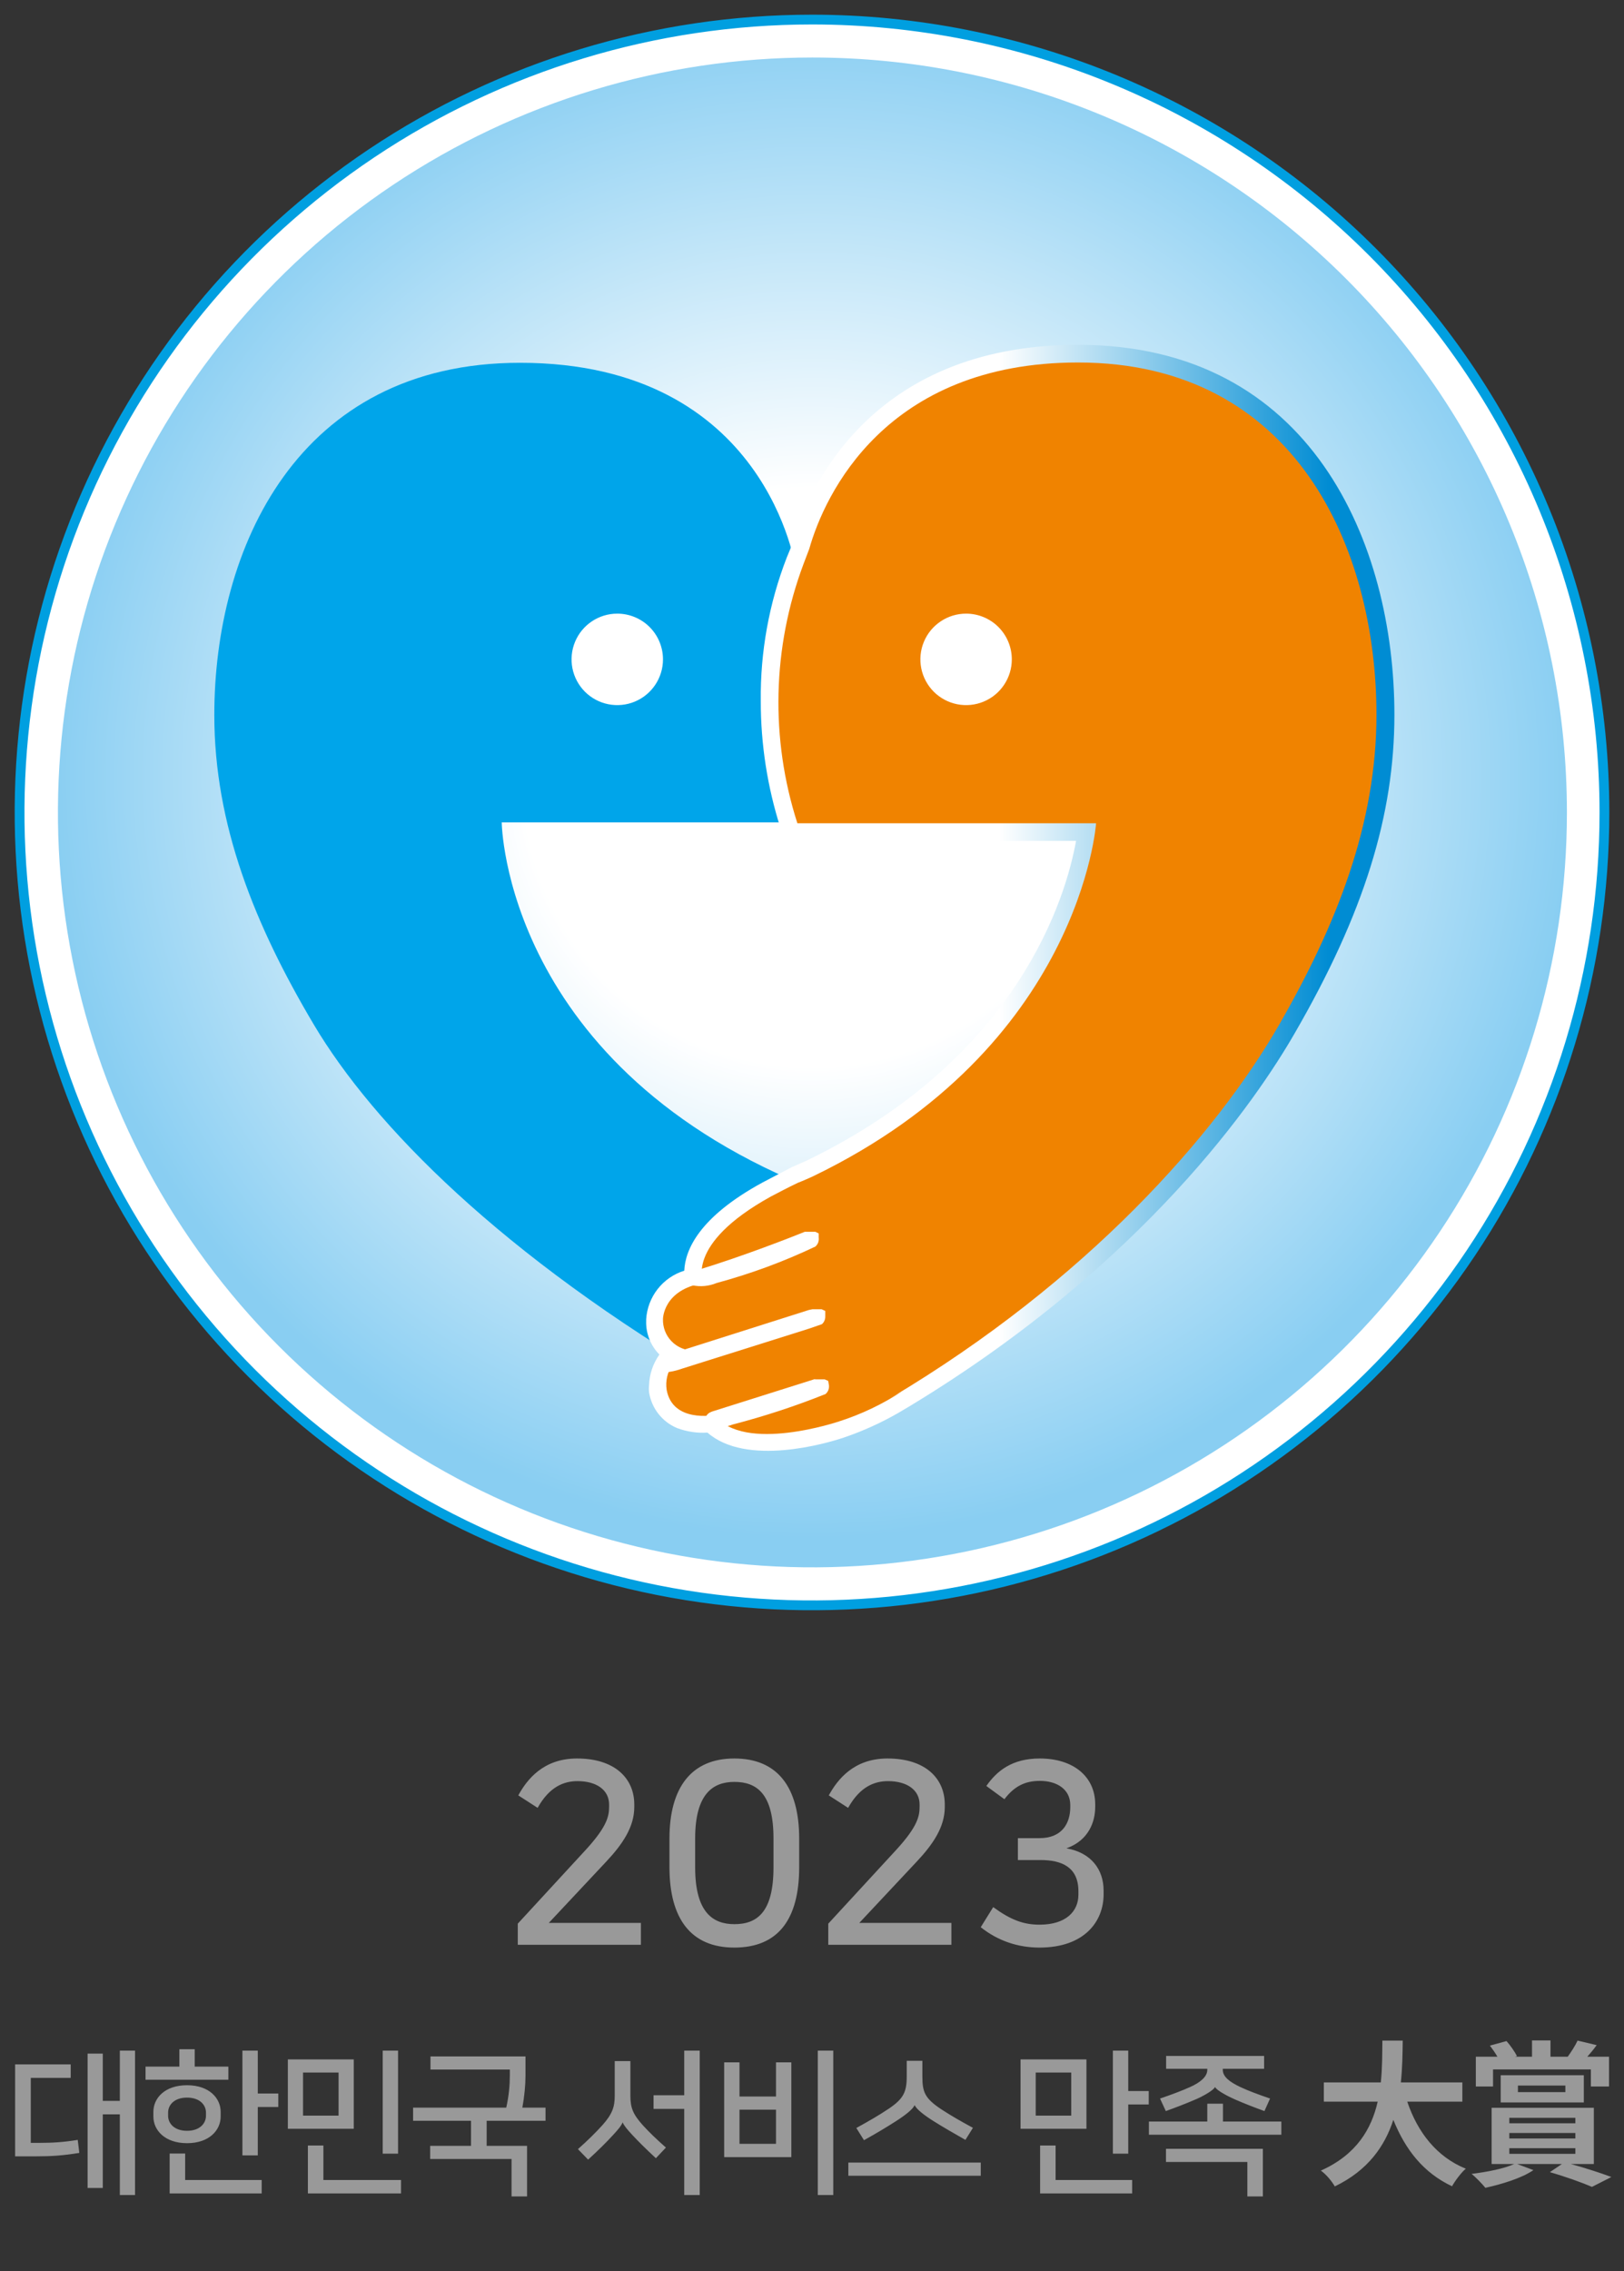
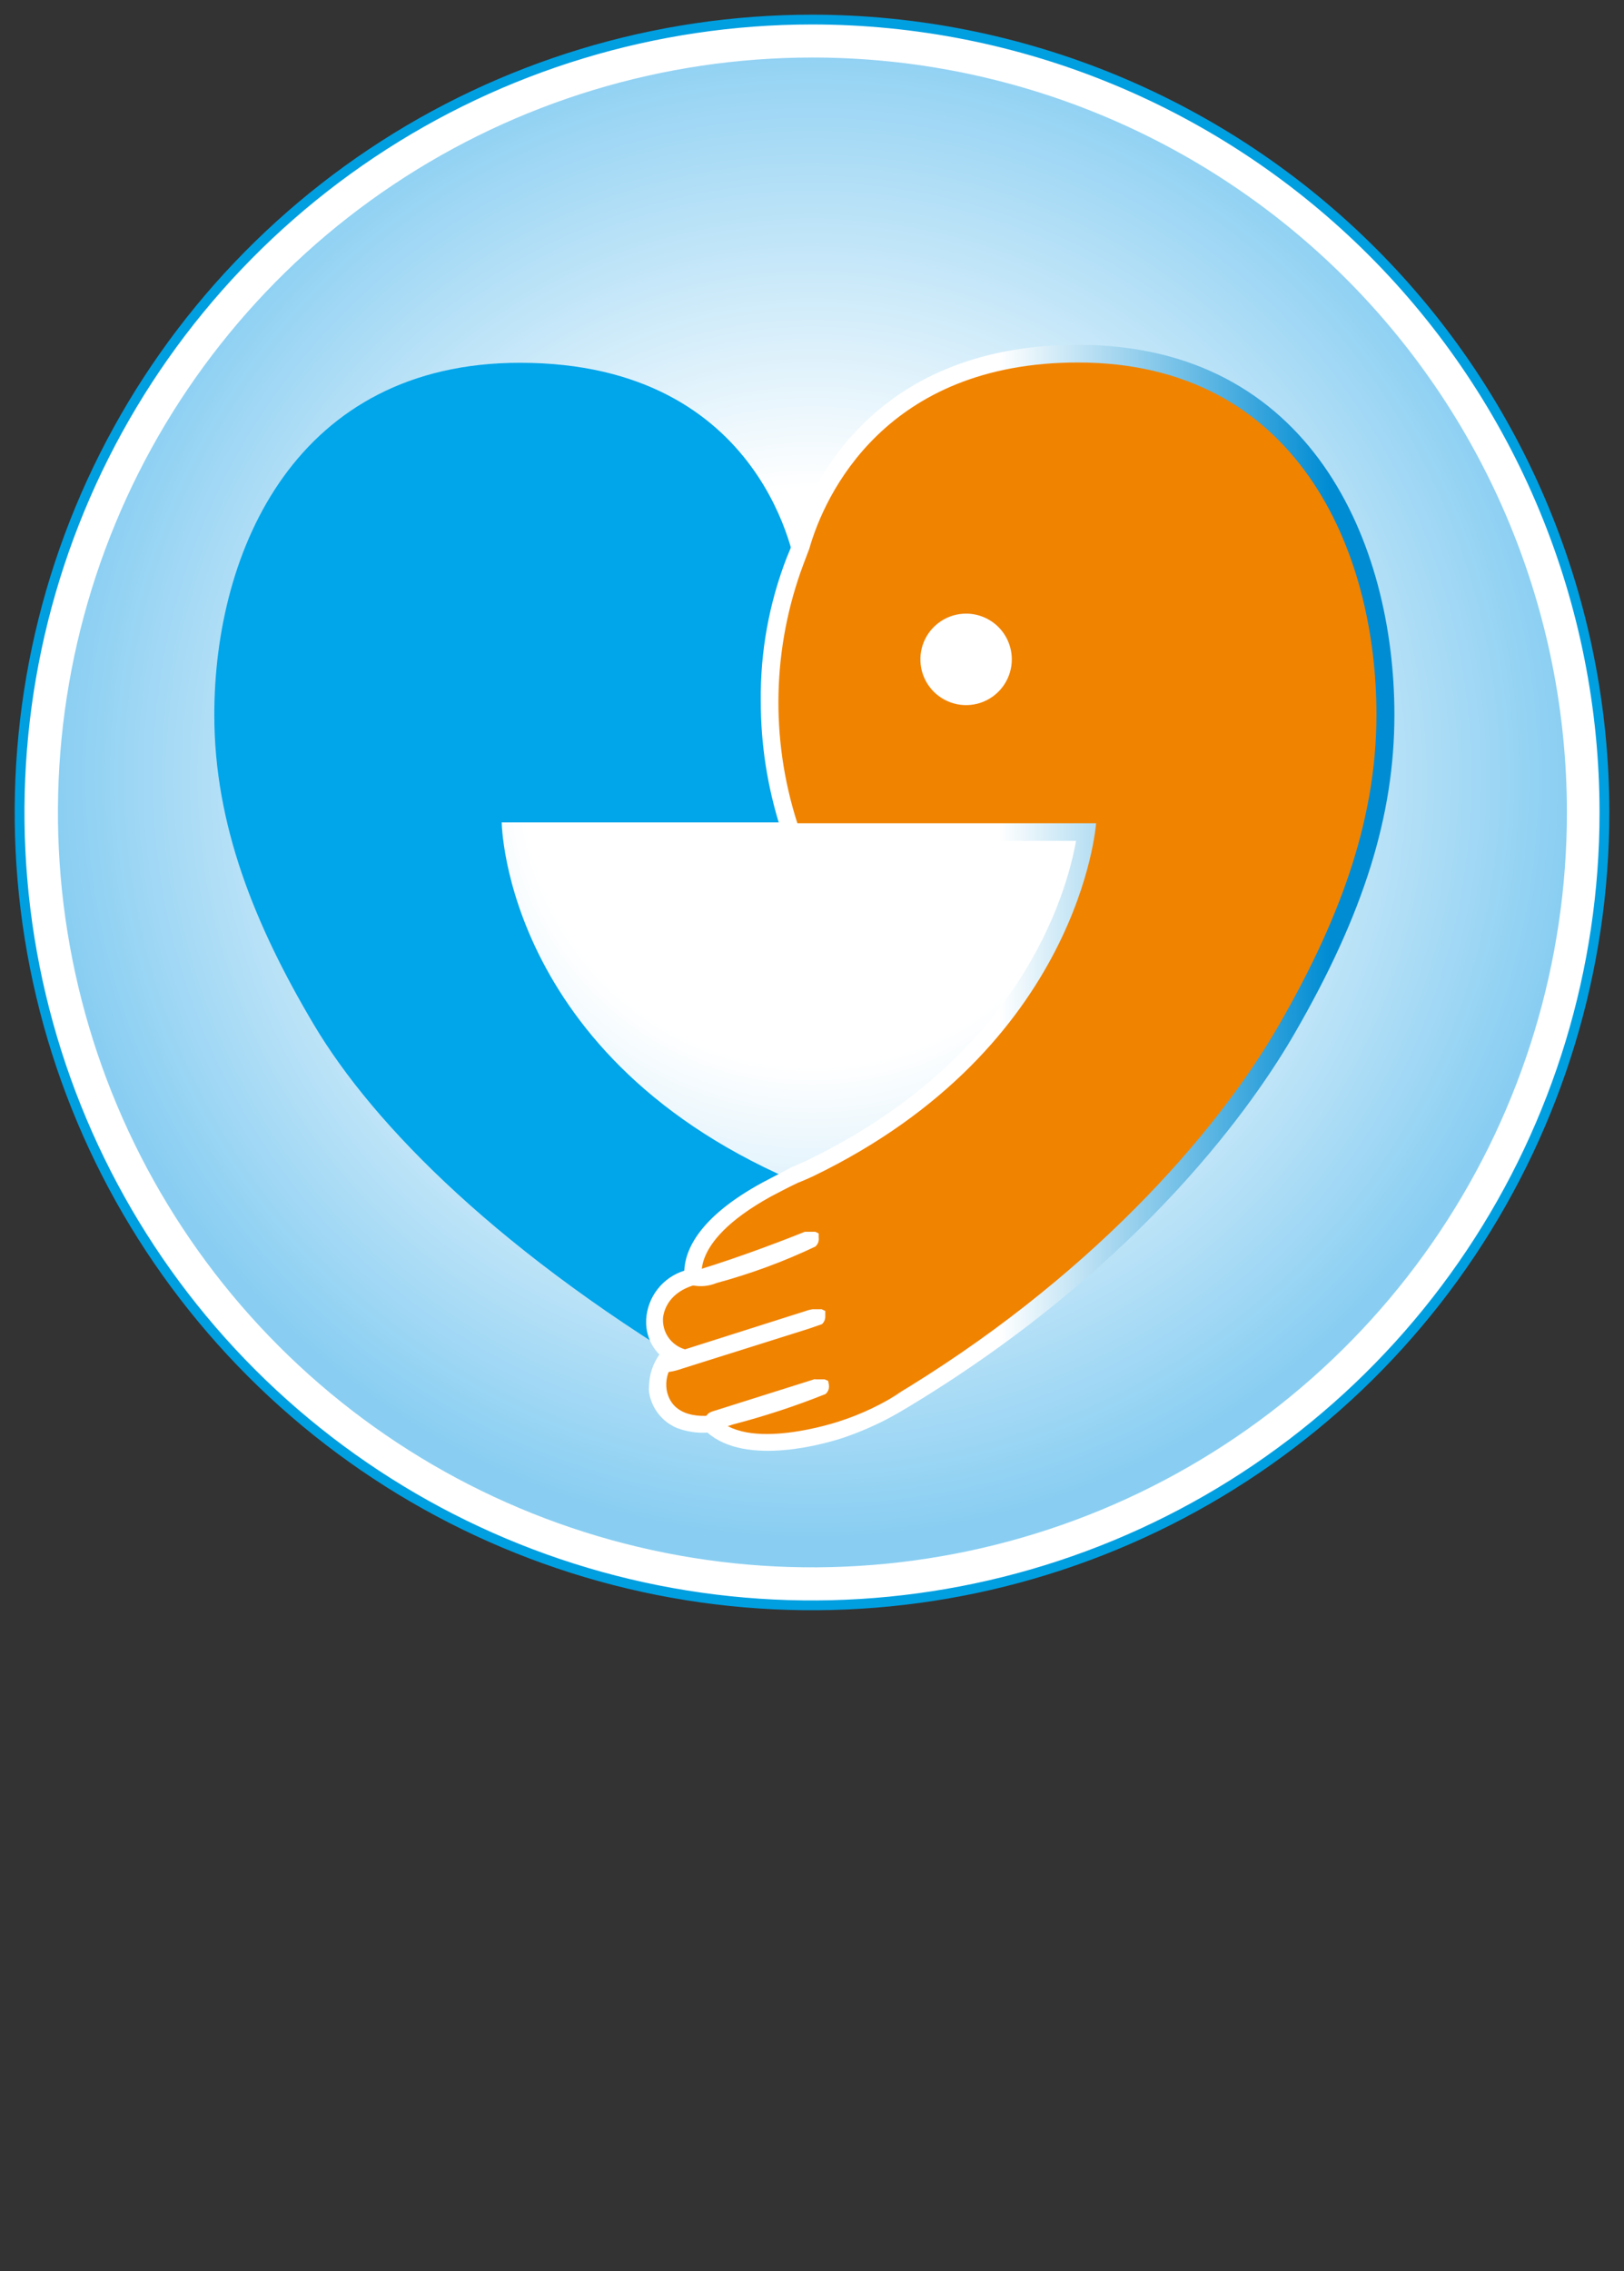
<svg xmlns="http://www.w3.org/2000/svg" width="83" height="116" viewBox="0 0 83 116" fill="none">
  <rect x="0" y="0" width="83" height="116" fill="#333333" stroke="none" />
  <path d="M82 41.5C82 49.51 79.625 57.34 75.174 64.001C70.724 70.661 64.399 75.852 56.999 78.917C49.598 81.982 41.455 82.784 33.599 81.222C25.743 79.659 18.526 75.802 12.862 70.138C7.198 64.474 3.341 57.257 1.778 49.401C0.216 41.545 1.018 33.402 4.083 26.001C7.148 18.601 12.339 12.276 18.999 7.825C25.66 3.375 33.49 1 41.5 1C46.819 1 52.085 2.048 56.999 4.083C61.912 6.118 66.377 9.101 70.138 12.862C73.899 16.623 76.882 21.088 78.917 26.001C80.952 30.915 82 36.181 82 41.5Z" fill="white" stroke="#009FE0" stroke-width="0.5" />
  <path d="M80.082 41.498C80.082 49.125 77.821 56.58 73.584 62.921C69.347 69.263 63.324 74.205 56.278 77.124C49.232 80.042 41.479 80.806 33.999 79.318C26.519 77.83 19.648 74.157 14.255 68.765C8.862 63.372 5.19 56.501 3.702 49.021C2.214 41.541 2.978 33.788 5.896 26.742C8.815 19.696 13.757 13.673 20.099 9.436C26.44 5.199 33.895 2.938 41.522 2.938C51.748 2.938 61.557 7 68.788 14.232C76.02 21.463 80.082 31.271 80.082 41.498Z" fill="url(#paint0_radial_3013_4780)" />
  <path d="M36.764 70.644C25.619 64.117 19.084 57.458 16.047 52.349C13.009 47.239 10.953 42.115 10.953 36.523C10.953 28.056 15.175 18.531 26.577 18.531C39.256 18.531 40.682 29.108 40.682 29.108C40.682 29.108 38.182 34.505 40.113 42.006H25.642C25.642 42.006 25.759 54.631 41.897 60.861L36.764 70.644Z" fill="#00A5EA" />
  <path d="M40.502 27.738C40.502 27.785 40.213 28.47 40.213 28.47C39.305 30.811 38.853 33.304 38.882 35.815C38.88 38.011 39.219 40.195 39.886 42.287L40.112 42.949H44.193H54.996C54.49 45.761 52.099 54.048 41.179 59.305L40.47 59.616L38.983 60.395C35.712 62.171 35.019 63.853 34.972 64.905C34.434 65.073 33.959 65.4 33.611 65.844C33.264 66.288 33.059 66.827 33.025 67.389V67.467C33.014 67.785 33.069 68.102 33.186 68.398C33.302 68.694 33.478 68.963 33.702 69.189C33.377 69.645 33.193 70.186 33.173 70.746C33.159 70.87 33.159 70.996 33.173 71.12C33.236 71.52 33.4 71.897 33.649 72.216C33.899 72.535 34.225 72.785 34.598 72.942C35.095 73.13 35.626 73.21 36.156 73.176C38.157 74.929 42.262 73.721 43.118 73.433C44.092 73.102 45.031 72.677 45.922 72.164L46.514 71.813C58.555 64.523 64.256 56.096 66.165 52.786C69.708 46.664 71.266 41.641 71.266 36.508C71.266 27.793 67.029 17.613 55.097 17.613C44.287 17.613 41.203 25.293 40.502 27.738Z" fill="url(#paint1_linear_3013_4780)" />
  <path d="M55.092 18.516C45.255 18.516 42.139 25.284 41.361 28.033L41.065 28.812C39.471 33.064 39.361 37.73 40.753 42.052H56.019C56.019 42.052 55.248 53.47 41.555 60.083C41.065 60.309 40.777 60.417 40.777 60.417C40.27 60.659 39.811 60.9 39.382 61.126C34.951 63.58 35.956 65.535 35.956 65.535C33.884 65.877 33.884 67.373 33.884 67.373C33.876 67.582 33.911 67.79 33.986 67.986C34.061 68.181 34.175 68.359 34.32 68.51C34.466 68.66 34.64 68.78 34.833 68.861C35.025 68.943 35.232 68.985 35.441 68.985C35.003 69.084 34.617 69.346 34.363 69.717C34.109 70.088 34.005 70.541 34.071 70.987C34.374 72.692 36.516 72.279 36.516 72.279C38.027 74.25 42.879 72.606 42.879 72.606C44.022 72.241 45.109 71.722 46.112 71.064L45.52 71.407C55.559 65.433 62.156 57.941 65.38 52.333C68.317 47.224 70.349 42.099 70.349 36.507C70.349 28.041 66.229 18.516 55.092 18.516Z" fill="#F08300" />
  <path d="M41.134 62.918C40.441 63.198 37.98 64.164 35.682 64.865C35.503 64.92 35.153 65.021 35.246 65.441V65.55L35.386 65.652C35.801 65.739 36.233 65.698 36.625 65.535C38.359 65.067 40.049 64.444 41.672 63.673C41.736 63.617 41.786 63.546 41.816 63.465C41.845 63.385 41.855 63.299 41.843 63.214V63.004L41.672 62.918H41.134Z" fill="white" />
  <path d="M41.673 70.434L36.517 72.061C36.33 72.116 35.979 72.217 36.081 72.638V72.747L36.221 72.848C36.63 72.944 37.059 72.914 37.451 72.762C39.064 72.344 40.648 71.824 42.194 71.205C42.258 71.149 42.307 71.079 42.337 71C42.366 70.921 42.376 70.837 42.366 70.753L42.327 70.535L42.148 70.457H41.634L41.673 70.434Z" fill="white" />
  <path d="M41.337 66.914L33.977 69.251C33.806 69.305 33.533 69.391 33.533 69.679C33.525 69.725 33.525 69.773 33.533 69.819V69.936L33.681 70.037C34.008 70.216 34.842 69.92 34.873 69.905L41.329 67.872L42.007 67.638C42.062 67.589 42.105 67.529 42.135 67.462C42.164 67.395 42.179 67.322 42.178 67.249V67.179V66.961L41.991 66.875H41.524L41.337 66.914Z" fill="white" />
  <path d="M51.712 33.68C51.712 34.142 51.575 34.594 51.318 34.978C51.062 35.363 50.697 35.662 50.27 35.839C49.843 36.016 49.373 36.062 48.92 35.972C48.467 35.882 48.05 35.659 47.723 35.333C47.397 35.006 47.174 34.589 47.084 34.136C46.994 33.683 47.04 33.213 47.217 32.786C47.394 32.359 47.693 31.994 48.078 31.738C48.462 31.481 48.913 31.344 49.376 31.344C49.995 31.344 50.59 31.59 51.028 32.028C51.466 32.466 51.712 33.061 51.712 33.68Z" fill="white" />
-   <path d="M33.884 33.68C33.884 34.142 33.747 34.594 33.49 34.978C33.233 35.363 32.869 35.662 32.442 35.839C32.015 36.016 31.545 36.062 31.092 35.972C30.638 35.882 30.222 35.659 29.895 35.333C29.569 35.006 29.346 34.589 29.256 34.136C29.166 33.683 29.212 33.213 29.389 32.786C29.566 32.359 29.865 31.994 30.249 31.738C30.634 31.481 31.085 31.344 31.547 31.344C32.167 31.344 32.761 31.59 33.2 32.028C33.638 32.466 33.884 33.061 33.884 33.68Z" fill="white" />
-   <path d="M26.463 98.259V99.338H32.755V98.22H28.049L30.974 95.1C31.819 94.203 32.417 93.319 32.417 92.305V92.175C32.417 90.81 31.39 89.822 29.492 89.822C27.763 89.822 26.931 90.901 26.489 91.707L27.477 92.344C28.088 91.252 28.829 90.979 29.518 90.979C30.493 90.979 31.13 91.434 31.13 92.175V92.279C31.13 92.773 31.026 93.293 29.96 94.463L26.463 98.259ZM40.845 93.917C40.845 91.291 39.74 89.822 37.53 89.822C35.346 89.822 34.215 91.291 34.215 93.917V95.373C34.215 97.999 35.307 99.481 37.53 99.481C39.779 99.481 40.845 98.025 40.845 95.373V93.917ZM39.532 95.386C39.532 97.7 38.674 98.285 37.53 98.285C36.438 98.285 35.528 97.687 35.528 95.386V93.904C35.528 91.629 36.438 91.018 37.53 91.018C38.674 91.018 39.532 91.616 39.532 93.904V95.386ZM42.332 98.259V99.338H48.624V98.22H43.918L46.843 95.1C47.688 94.203 48.286 93.319 48.286 92.305V92.175C48.286 90.81 47.259 89.822 45.361 89.822C43.632 89.822 42.8 90.901 42.358 91.707L43.346 92.344C43.957 91.252 44.698 90.979 45.387 90.979C46.362 90.979 46.999 91.434 46.999 92.175V92.279C46.999 92.773 46.895 93.293 45.829 94.463L42.332 98.259ZM51.333 91.902C51.84 91.239 52.386 90.966 53.153 90.966C53.998 90.966 54.7 91.382 54.7 92.201V92.305C54.7 93.111 54.297 93.891 53.127 93.891H52.022V95.009H53.179C54.271 95.009 55.116 95.373 55.116 96.608V96.777C55.116 97.622 54.492 98.311 53.127 98.311C52.321 98.311 51.671 98.077 50.761 97.414L50.124 98.441C51.008 99.143 52.035 99.481 53.127 99.481C55.428 99.481 56.403 98.142 56.403 96.764V96.569C56.403 95.49 55.766 94.632 54.505 94.411C55.662 93.995 55.974 93.033 55.974 92.292V92.162C55.974 90.758 54.869 89.822 53.14 89.822C51.736 89.822 50.956 90.446 50.41 91.226L51.333 91.902ZM6.901 104.744H6.125V107.312H5.253V104.896H4.477V111.76H5.253V108H6.125V112.12H6.901V104.744ZM3.613 105.448H0.773V110.144H1.821C2.645 110.144 3.221 110.104 4.053 109.968L3.973 109.304C3.221 109.424 2.701 109.456 1.981 109.456H1.573V106.136H3.613V105.448ZM9.559 109.472C10.703 109.472 11.278 108.8 11.278 108.112V107.872C11.278 107.184 10.703 106.512 9.559 106.512C8.415 106.512 7.839 107.176 7.839 107.872V108.112C7.839 108.8 8.415 109.472 9.559 109.472ZM14.223 106.936H13.175V104.744H12.39V110.096H13.175V107.624H14.223V106.936ZM9.463 110H8.671V112.04H13.374V111.352H9.463V110ZM11.671 105.56H9.951V104.672H9.167V105.56H7.439V106.232H11.671V105.56ZM9.559 108.84C8.911 108.84 8.591 108.464 8.591 108.072V107.912C8.591 107.52 8.903 107.144 9.559 107.144C10.214 107.144 10.527 107.52 10.527 107.912V108.072C10.527 108.464 10.207 108.84 9.559 108.84ZM20.344 110.008V104.744H19.56V110.008H20.344ZM18.08 105.192H14.712V108.736H18.08V105.192ZM15.488 105.864H17.304V108.064H15.488V105.864ZM16.528 109.592H15.736V112.04H20.496V111.352H16.528V109.592ZM21.985 110.28H26.145V112.192H26.937V109.608H24.873V108.328H27.881V107.656H26.697C26.801 107.096 26.857 106.488 26.857 106.04V105.04H22.001V105.712H26.057V106.008C26.057 106.488 26.009 107.064 25.873 107.656H21.113V108.328H24.073V109.608H21.985V110.28ZM35.762 112.12V104.744H34.97V107.024H33.402V107.72H34.97V112.12H35.762ZM31.826 108.416C31.89 108.576 32.082 108.8 32.306 109.04C32.61 109.368 32.97 109.728 33.522 110.24L34.034 109.696C33.554 109.272 33.202 108.936 32.858 108.56C32.37 108.016 32.218 107.688 32.218 107.056V105.28H31.418V107.056C31.418 107.624 31.29 107.984 30.802 108.536C30.442 108.936 30.026 109.344 29.538 109.776L30.058 110.312C30.602 109.816 31.026 109.392 31.354 109.032C31.61 108.752 31.746 108.592 31.818 108.416H31.826ZM42.587 112.12V104.744H41.795V112.12H42.587ZM40.444 110.184V105.344H39.66V107.088H37.795V105.344H37.011V110.184H40.444ZM37.795 107.76H39.66V109.504H37.795V107.76ZM43.357 110.464V111.136H50.125V110.464H43.357ZM46.749 107.536C46.837 107.72 47.165 108 47.685 108.328C48.165 108.632 48.749 108.968 49.341 109.304L49.725 108.688C49.093 108.344 48.629 108.08 48.125 107.752C47.261 107.184 47.141 106.856 47.141 106.072V105.264H46.341V106.072C46.341 106.856 46.173 107.2 45.445 107.696C44.909 108.056 44.405 108.344 43.765 108.696L44.157 109.32C44.821 108.952 45.333 108.64 45.797 108.344C46.333 108 46.661 107.72 46.741 107.536H46.749ZM55.526 105.192H52.158V108.736H55.526V105.192ZM58.71 106.808H57.662V104.744H56.878V110.008H57.662V107.496H58.71V106.808ZM53.95 109.592H53.158V112.04H57.862V111.352H53.95V109.592ZM52.934 105.864H54.75V108.064H52.934V105.864ZM62.103 106.608C62.183 106.776 62.743 107.072 63.087 107.224C63.599 107.448 64.095 107.64 64.623 107.832L64.911 107.192C64.287 106.976 63.807 106.8 63.383 106.6C62.839 106.344 62.495 106.072 62.495 105.728V105.672H64.607V105.016H59.599V105.672H61.703V105.728C61.703 106.072 61.343 106.376 60.815 106.608C60.383 106.8 59.919 106.976 59.287 107.192L59.583 107.832C60.095 107.648 60.599 107.456 61.135 107.224C61.471 107.08 62.015 106.776 62.095 106.608H62.103ZM62.503 108.368V107.456H61.703V108.368H58.719V109.04H65.487V108.368H62.503ZM59.591 110.432H63.751V112.192H64.543V109.76H59.591V110.432ZM74.739 107.352V106.368H71.595C71.675 105.624 71.683 104.888 71.691 104.232H70.651C70.643 104.888 70.651 105.616 70.571 106.368H67.659V107.352H70.411C70.099 108.728 69.339 110.056 67.507 110.872C67.787 111.072 68.067 111.416 68.219 111.68C69.915 110.864 70.779 109.616 71.211 108.28C71.835 109.824 72.763 110.992 74.211 111.672C74.363 111.4 74.675 110.976 74.915 110.776C73.419 110.168 72.451 108.912 71.923 107.352H74.739ZM76.307 105.704H81.307V106.576H82.235V105.056H81.123C81.275 104.888 81.443 104.688 81.603 104.464L80.627 104.232C80.515 104.48 80.299 104.816 80.123 105.056H79.243V104.224H78.299V105.056H77.435L77.531 105.024C77.419 104.808 77.203 104.488 76.995 104.256L76.147 104.488C76.275 104.656 76.419 104.864 76.531 105.056H75.427V106.576H76.307V105.704ZM77.579 106.528H80.003V106.864H77.579V106.528ZM80.947 107.392V106H76.699V107.392H80.947ZM77.139 109.728H80.515V110.016H77.139V109.728ZM77.139 108.952H80.515V109.232H77.139V108.952ZM77.139 108.176H80.515V108.456H77.139V108.176ZM81.459 110.536V107.664H76.235V110.536H77.387C76.891 110.768 76.003 110.944 75.211 111.04C75.411 111.2 75.755 111.552 75.915 111.752C76.747 111.568 77.763 111.264 78.371 110.848L77.539 110.536H79.827L79.211 110.952C80.043 111.192 80.883 111.496 81.363 111.704L82.355 111.2C81.851 111.008 81.035 110.744 80.283 110.536H81.459Z" fill="#999999" />
  <defs>
    <radialGradient id="paint0_radial_3013_4780" cx="0" cy="0" r="1" gradientUnits="userSpaceOnUse" gradientTransform="translate(41.505 39.722) scale(38.621 38.621)">
      <stop offset="0.38" stop-color="white" />
      <stop offset="1" stop-color="#89CEF2" />
    </radialGradient>
    <linearGradient id="paint1_linear_3013_4780" x1="32.663" y1="44.228" x2="70.979" y2="44.228" gradientUnits="userSpaceOnUse">
      <stop offset="0.48" stop-color="white" />
      <stop offset="0.92" stop-color="#008CD3" />
    </linearGradient>
  </defs>
</svg>